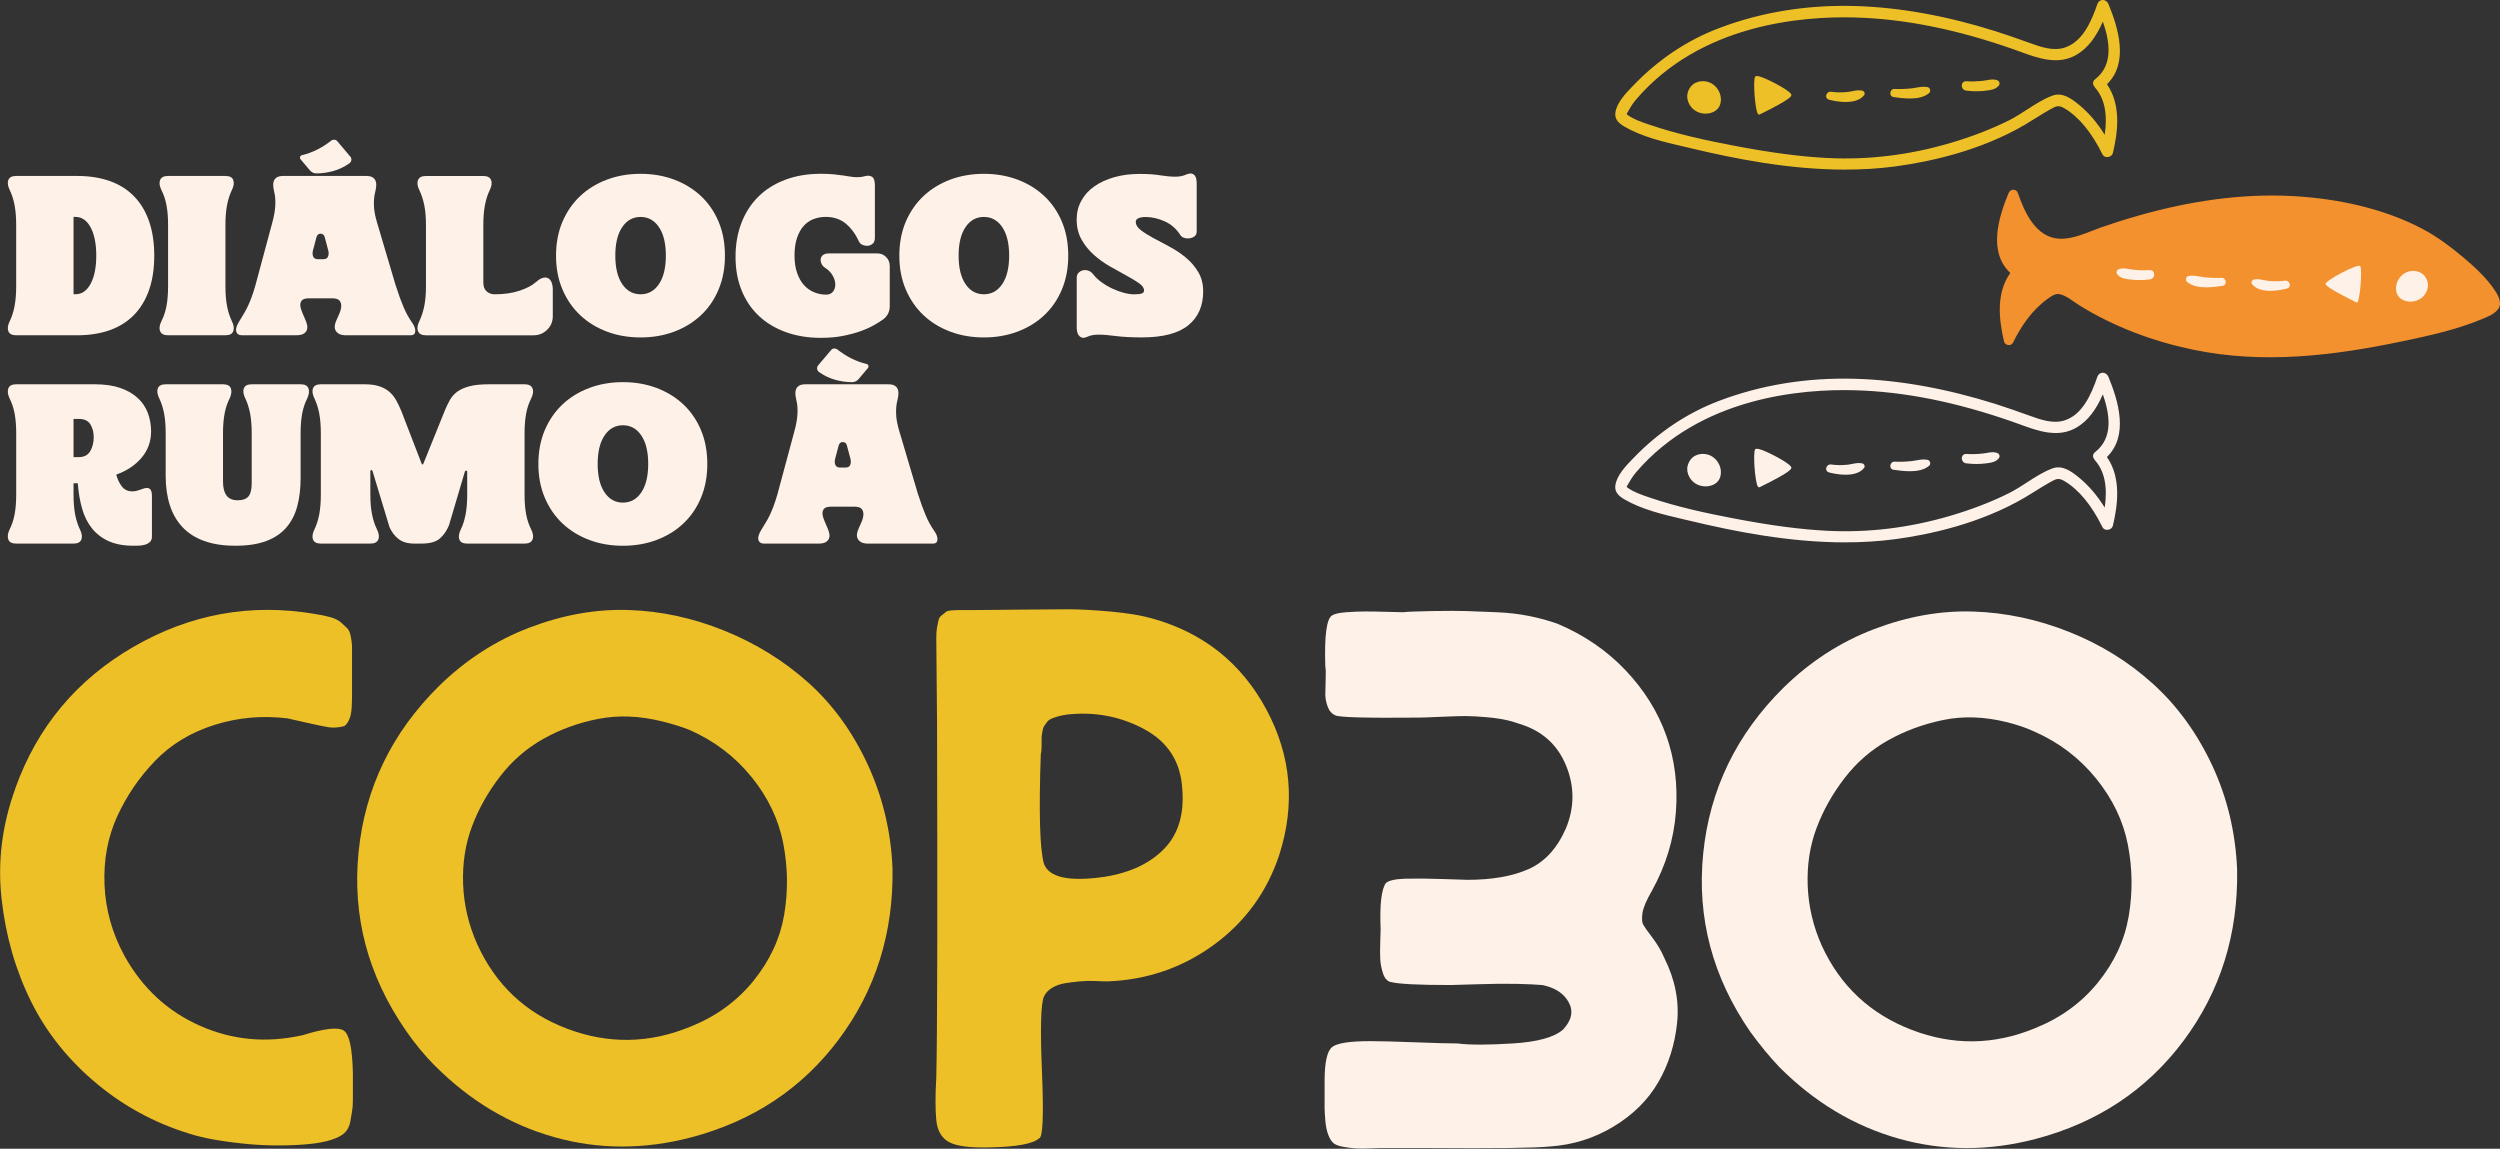
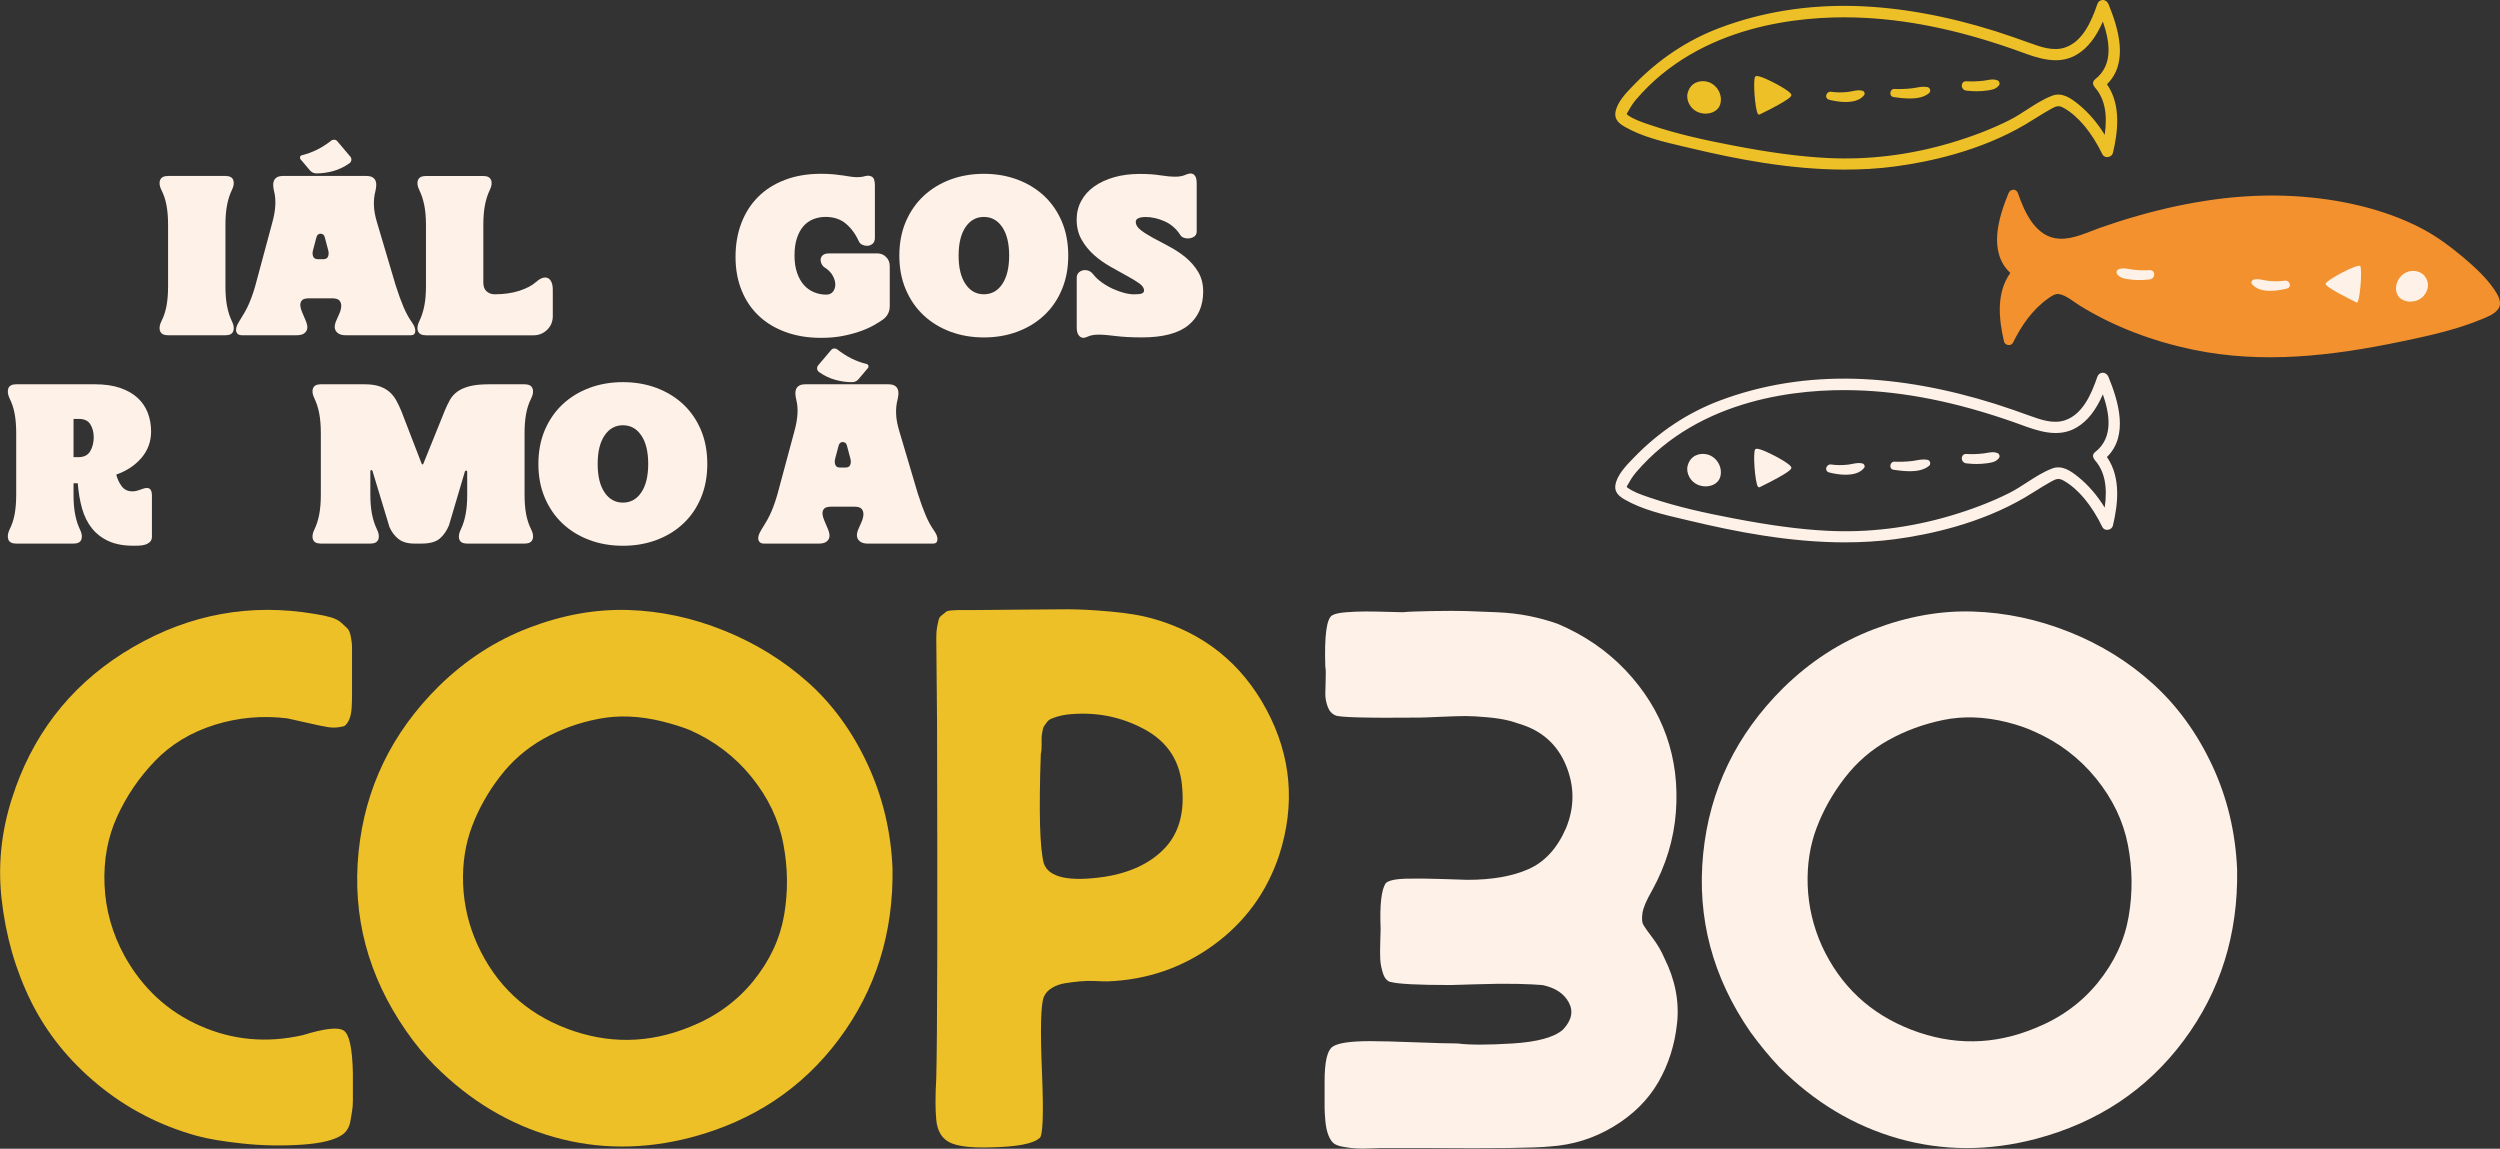
<svg xmlns="http://www.w3.org/2000/svg" id="Layer_2" data-name="Layer 2" viewBox="0 0 796.23 365.86">
  <rect x="0" y="0" width="796.23" height="365.86" fill="#333333" stroke="none" />
  <defs>
    <style>
      .cls-1 {
        fill: #fdf1e8;
      }

      .cls-2 {
        fill: #eec028;
      }

      .cls-3 {
        fill: #f2912d;
      }
    </style>
  </defs>
  <g id="Camada_1" data-name="Camada 1">
    <g id="_03" data-name="03">
      <g>
        <g>
          <g>
            <path class="cls-2" d="M671.24,1.38c-.57-1.4-2.47-1.54-3,0-1.83,5.34-4.64,12.04-10.47,14.01-3.85,1.3-7.86-.16-11.5-1.47-3.6-1.3-7.2-2.58-10.84-3.72-14.4-4.53-29.37-7.56-44.49-8-14.68-.43-29.41,1.75-43.17,6.95-10.33,3.9-19.44,10.07-27.13,18.01-2.21,2.29-5.46,5.46-5.89,8.82-.27,2.06,1.24,3.24,2.88,4.18,6.2,3.57,13.95,5.13,20.83,6.77,21.09,5.03,43.22,8.7,64.88,5.85,14.16-1.86,29.01-5.99,41.41-13.26,2.68-1.57,5.27-3.32,7.99-4.84,1.93-1.08,2.82-1.59,4.77-.47,5.55,3.2,9.59,9.2,12.32,14.81.59,1.2,2.55.88,2.85-.37,1.71-7.25,2.52-15.56-2-21.84,7.1-6.68,3.81-17.52.57-25.42ZM670.49,43.71c-2.3-3.84-5.16-7.39-8.62-10.21-2.34-1.91-5.11-3.93-8.21-2.75-4.84,1.85-8.98,5.46-13.6,7.78-6.07,3.05-12.54,5.44-19.06,7.35-12.63,3.7-25.94,5.39-39.09,4.71-10.04-.52-20.05-2.08-29.92-3.96-9.03-1.73-18.12-3.69-26.83-6.68-2.38-.81-4.94-1.65-6.99-3.14-.19-.14-.31-.26-.38-.35.02-.18.06-.38.13-.51.9-1.58,1.72-3.04,2.93-4.44,17.15-20.03,44.6-26.96,70.08-26.22,17.08.5,33.93,4.39,50.02,10,6.54,2.28,13.85,5.83,20.45,1.8,4.03-2.46,6.54-6.64,8.36-10.97,2.39,6.67,3.91,14.51-2.33,19.37-.7.54-.65,1.27-.25,1.82.06.13.14.26.25.39,3.87,4.38,3.97,10.42,3.06,16.02Z" />
            <path class="cls-2" d="M587.68,54.02c-17.87,0-35.26-3.49-49.28-6.84-.75-.18-1.5-.36-2.27-.53-6.43-1.5-13.07-3.06-18.64-6.26-1.65-.95-3.3-2.22-3.01-4.45.42-3.26,3.41-6.34,5.59-8.58l.38-.39c7.88-8.15,17.04-14.23,27.23-18.08,13.42-5.07,27.97-7.41,43.28-6.97,13.97.41,28.96,3.1,44.56,8.01,3.74,1.18,7.41,2.49,10.86,3.73l.06.02c3.52,1.27,7.52,2.71,11.26,1.45,5.53-1.87,8.31-8.04,10.3-13.84.27-.78.88-1.27,1.65-1.29.81-.03,1.54.48,1.87,1.27h0c3.17,7.72,6.54,18.74-.47,25.56,4.73,6.79,3.35,15.72,1.9,21.87-.17.7-.81,1.24-1.61,1.32-.77.09-1.44-.26-1.75-.9-3.4-6.97-7.62-12.05-12.21-14.7-1.8-1.04-2.57-.6-4.45.44l-.05.03c-1.55.86-3.08,1.82-4.57,2.75-1.11.69-2.26,1.41-3.41,2.09-14.24,8.35-30.43,11.84-41.51,13.3-5.22.69-10.48.98-15.7.98ZM587.3,2.41c-13.9,0-27.14,2.34-39.43,6.99-10.11,3.82-19.2,9.86-27.03,17.95l-.38.39c-2.13,2.19-5.04,5.19-5.44,8.27-.25,1.91,1.17,3,2.74,3.91,5.5,3.16,12.1,4.71,18.49,6.2.76.18,1.52.36,2.27.54,18.06,4.31,41.75,8.87,64.78,5.84,11.03-1.45,27.14-4.92,41.3-13.23,1.14-.67,2.29-1.39,3.4-2.08,1.49-.93,3.03-1.89,4.59-2.76l.05-.03c1.88-1.05,2.92-1.63,4.99-.44,4.75,2.74,8.94,7.76,12.43,14.93.25.51.78.64,1.2.59.47-.05,1-.35,1.13-.91,1.44-6.11,2.81-14.99-1.95-21.62l-.14-.19.17-.16c6.99-6.57,3.64-17.48.51-25.12h0c-.24-.58-.76-.94-1.35-.93-.53.02-.95.35-1.14.92-2.03,5.92-4.88,12.24-10.64,14.18-3.92,1.32-8.01-.15-11.62-1.45l-.06-.02c-3.44-1.24-7.11-2.55-10.83-3.72-15.55-4.89-30.49-7.58-44.41-7.99-1.22-.04-2.43-.05-3.64-.05ZM587.71,51.02c-1.94,0-3.88-.05-5.81-.15-8.73-.45-17.96-1.67-29.95-3.97-8.64-1.65-17.87-3.6-26.86-6.69l-.32-.11c-2.33-.8-4.75-1.62-6.74-3.07-.24-.17-.37-.31-.43-.4l-.07-.08v-.11c.02-.14.06-.42.18-.62.91-1.6,1.75-3.07,2.96-4.49,8.09-9.44,18.86-16.5,32.03-20.98,11.43-3.89,24.66-5.73,38.26-5.33,15.7.46,32.09,3.73,50.1,10.01.78.27,1.57.56,2.37.85,5.97,2.19,12.14,4.45,17.85.97,3.39-2.08,6.01-5.52,8.25-10.84l.27-.65.24.66c2.14,5.97,4.22,14.5-2.42,19.67-.74.58-.34,1.25-.2,1.44.09.17.16.28.24.37,3.27,3.7,4.29,9.02,3.12,16.24l-.12.74-.38-.64c-2.45-4.09-5.33-7.5-8.56-10.14-2.43-1.98-5.04-3.81-7.94-2.71-2.79,1.06-5.39,2.75-7.9,4.38-1.83,1.19-3.72,2.41-5.67,3.39-5.61,2.82-12.04,5.3-19.1,7.37-11.07,3.24-22.27,4.87-33.37,4.87ZM518.09,36.38c.05.05.13.13.25.21,1.93,1.4,4.3,2.21,6.6,2.99l.32.11c8.96,3.07,18.17,5.02,26.79,6.67,11.97,2.29,21.18,3.51,29.88,3.96,12.93.67,26.05-.91,39-4.7,7.03-2.06,13.42-4.52,19.01-7.33,1.93-.97,3.81-2.19,5.62-3.36,2.54-1.65,5.17-3.35,8.01-4.43,3.18-1.21,5.93.72,8.48,2.79,3.11,2.54,5.9,5.77,8.29,9.64.96-6.68-.06-11.61-3.11-15.06-.11-.13-.21-.27-.29-.45-.43-.57-.52-1.49.33-2.15,6.13-4.77,4.47-12.63,2.48-18.4-2.22,5.07-4.83,8.4-8.19,10.45-5.93,3.63-12.51,1.21-18.32-.92-.8-.29-1.58-.58-2.36-.85-17.96-6.26-34.29-9.53-49.94-9.98-17.3-.5-49.4,2.22-69.86,26.12-1.18,1.37-2,2.82-2.87,4.36-.05.1-.09.21-.11.33Z" />
          </g>
          <g>
            <path class="cls-2" d="M543.51,26.25c-2.04-.44-4.89.22-5.75,3.45-.59,2.21.93,5.25,3.94,6.03,2.63.68,5.13-.44,5.82-2.33,1.1-3.04-.98-6.49-4.01-7.14Z" />
            <path class="cls-2" d="M543.24,36.2c-.53,0-1.07-.07-1.61-.21-1.49-.38-2.74-1.33-3.52-2.66-.7-1.2-.92-2.54-.61-3.7.86-3.23,3.67-4.16,6.07-3.65h0c1.57.34,2.95,1.39,3.78,2.89.81,1.46.96,3.14.43,4.61-.61,1.67-2.45,2.71-4.54,2.71ZM542.37,26.41c-1.61,0-3.65.71-4.35,3.36-.27,1-.06,2.23.56,3.29.7,1.2,1.84,2.06,3.19,2.41,2.42.62,4.83-.33,5.5-2.16.48-1.32.34-2.84-.39-4.16-.75-1.36-2-2.32-3.42-2.62h0c-.32-.07-.68-.11-1.08-.11Z" />
          </g>
          <g>
            <path class="cls-2" d="M559.22,24.58c-.75.88.15,12.1,1.1,11.63.96-.47,9.94-4.83,9.94-5.95s-10.29-6.56-11.04-5.69Z" />
            <path class="cls-2" d="M560.26,36.5c-.11,0-.25-.04-.37-.21-.93-1.2-1.65-10.98-.87-11.89.19-.22.6-.36,2.24.24,2.54.94,9.28,4.43,9.28,5.62,0,.34,0,1.24-9.9,6.1l-.19.09s-.1.04-.18.04ZM559.42,24.77c-.59.83.16,10.2.87,11.15l.1-.05c9.16-4.5,9.58-5.51,9.6-5.62-.11-.49-3.28-2.54-6.81-4.2-2.54-1.2-3.56-1.37-3.76-1.29Z" />
          </g>
          <g>
            <path class="cls-2" d="M593.1,29.16c-1.45-.37-2.95.22-4.41.39-1.82.21-3.7.22-5.51-.04-1.28-.18-1.88,1.65-.55,1.99,3.09.8,8.63,1.56,10.87-1.36.27-.35-.02-.89-.4-.98Z" />
            <path class="cls-2" d="M587.86,32.49c-2.2,0-4.33-.47-5.3-.73-.79-.21-1.04-.86-.93-1.41.13-.63.73-1.24,1.58-1.12,1.72.25,3.55.26,5.44.04.43-.05.88-.14,1.31-.23,1.05-.21,2.13-.43,3.2-.15h0c.29.07.55.32.66.63.1.28.06.56-.11.78-1.3,1.7-3.62,2.18-5.86,2.18ZM583.01,29.76c-.45,0-.76.34-.83.69-.03.14-.07.62.53.77,1.88.49,8.2,1.84,10.59-1.26.07-.09.05-.21.02-.27-.05-.14-.16-.26-.27-.28-.95-.24-1.93-.05-2.96.16-.44.09-.9.18-1.35.23-1.93.23-3.81.21-5.58-.04-.05,0-.09,0-.13,0Z" />
          </g>
          <g>
            <path class="cls-2" d="M613.87,28.02c-1.66-.35-3.31.22-4.97.4-1.86.2-3.7.28-5.56.19-1.14-.05-1.44,1.86-.27,2.03,3.27.47,8.47,1.13,11.18-1.21.47-.4.23-1.28-.37-1.4Z" />
            <path class="cls-2" d="M608.21,31.37c-1.93,0-3.82-.27-5.18-.47-.64-.09-1.03-.64-.97-1.33.06-.63.52-1.27,1.29-1.24,1.74.08,3.54.02,5.52-.19.49-.05.99-.14,1.48-.23,1.16-.21,2.36-.42,3.58-.16h0c.38.08.69.39.79.81.1.41-.01.82-.3,1.07-1.57,1.36-3.92,1.75-6.21,1.75ZM603.29,28.87c-.41,0-.66.37-.69.75-.01.11-.04.66.5.74,2.89.42,8.26,1.19,10.96-1.15.16-.14.17-.36.13-.52-.04-.17-.17-.36-.38-.41-1.1-.24-2.2-.04-3.37.17-.5.09-1.01.18-1.52.23-2.01.21-3.84.27-5.6.19-.01,0-.02,0-.03,0Z" />
          </g>
          <g>
            <path class="cls-2" d="M636.18,25.91c-1.43-.67-2.92-.1-4.44.08-1.83.21-3.64.28-5.48.17-1.59-.09-1.52,2.26,0,2.43,2.06.24,4.11.3,6.17.03,1.53-.2,3.09-.33,4.04-1.64.23-.32.07-.9-.28-1.06Z" />
            <path class="cls-2" d="M629.62,29.07c-1.07,0-2.2-.07-3.4-.21-.96-.11-1.47-.98-1.4-1.75.06-.65.52-1.29,1.45-1.23,1.78.11,3.56.05,5.44-.17.37-.04.73-.11,1.1-.17,1.15-.21,2.33-.42,3.49.12.24.11.43.36.51.66.08.3.03.6-.12.81-.97,1.33-2.49,1.53-3.97,1.72l-.25.03c-.9.12-1.84.18-2.84.18ZM626.16,26.42c-.68,0-.78.55-.79.73-.04.51.26,1.08.92,1.16,2.27.26,4.27.27,6.1.03l.25-.03c1.42-.18,2.77-.36,3.6-1.5.06-.08.07-.22.04-.36-.04-.14-.12-.26-.21-.3h0c-1-.47-2.05-.28-3.16-.08-.37.07-.75.14-1.13.18-1.91.22-3.72.28-5.53.17-.03,0-.05,0-.08,0Z" />
          </g>
        </g>
        <g>
          <g>
            <path class="cls-1" d="M671.24,120.09c-.57-1.4-2.47-1.54-3,0-1.83,5.34-4.64,12.04-10.47,14.01-3.85,1.3-7.86-.16-11.5-1.47-3.6-1.3-7.2-2.58-10.84-3.72-14.4-4.53-29.37-7.56-44.49-8-14.68-.43-29.41,1.75-43.17,6.95-10.33,3.9-19.44,10.07-27.13,18.01-2.21,2.29-5.46,5.46-5.89,8.82-.27,2.06,1.24,3.24,2.88,4.18,6.2,3.57,13.95,5.13,20.83,6.77,21.09,5.03,43.22,8.7,64.88,5.85,14.16-1.86,29.01-5.99,41.41-13.26,2.68-1.57,5.27-3.32,7.99-4.84,1.93-1.08,2.82-1.59,4.77-.47,5.55,3.2,9.59,9.2,12.32,14.81.59,1.2,2.55.88,2.85-.37,1.71-7.25,2.52-15.56-2-21.84,7.1-6.68,3.81-17.52.57-25.42ZM670.49,162.43c-2.3-3.84-5.16-7.39-8.62-10.21-2.34-1.91-5.11-3.93-8.21-2.75-4.84,1.85-8.98,5.46-13.6,7.78-6.07,3.05-12.54,5.44-19.06,7.35-12.63,3.7-25.94,5.39-39.09,4.71-10.04-.52-20.05-2.08-29.92-3.96-9.03-1.73-18.12-3.69-26.83-6.68-2.38-.81-4.94-1.65-6.99-3.14-.19-.14-.31-.26-.38-.35.02-.18.06-.38.13-.51.9-1.58,1.72-3.04,2.93-4.44,17.15-20.03,44.6-26.96,70.08-26.22,17.08.5,33.93,4.39,50.02,10,6.54,2.28,13.85,5.83,20.45,1.8,4.03-2.46,6.54-6.64,8.36-10.97,2.39,6.67,3.91,14.51-2.33,19.37-.7.54-.65,1.27-.25,1.82.06.13.14.26.25.39,3.87,4.38,3.97,10.42,3.06,16.02Z" />
            <path class="cls-1" d="M587.67,172.74c-17.87,0-35.26-3.49-49.28-6.84-.75-.18-1.5-.36-2.27-.53-6.43-1.5-13.07-3.06-18.64-6.26-1.65-.95-3.3-2.22-3.01-4.45.42-3.26,3.41-6.34,5.59-8.58l.38-.39c7.88-8.15,17.04-14.23,27.23-18.08,13.42-5.07,27.98-7.41,43.28-6.97,13.97.41,28.96,3.1,44.56,8.01,3.73,1.18,7.41,2.49,10.86,3.73l.06.02c3.53,1.27,7.52,2.71,11.26,1.45,5.53-1.87,8.31-8.04,10.3-13.84.27-.78.88-1.27,1.65-1.29.81-.04,1.54.48,1.87,1.27h0c3.17,7.72,6.54,18.74-.47,25.56,4.73,6.79,3.35,15.72,1.9,21.87-.17.7-.81,1.24-1.61,1.32-.77.09-1.44-.26-1.75-.9-3.4-6.97-7.62-12.05-12.21-14.7-1.79-1.04-2.57-.6-4.44.44l-.05.03c-1.55.86-3.08,1.82-4.57,2.75-1.11.69-2.26,1.41-3.41,2.09-14.24,8.35-30.43,11.84-41.51,13.3-5.23.69-10.48.98-15.7.98ZM587.3,121.12c-13.9,0-27.14,2.34-39.43,6.98-10.11,3.82-19.2,9.86-27.03,17.95l-.38.39c-2.13,2.19-5.04,5.19-5.44,8.27-.25,1.91,1.17,3,2.74,3.91,5.5,3.16,12.1,4.71,18.49,6.2.76.18,1.52.36,2.27.53,18.06,4.31,41.75,8.87,64.78,5.84,11.03-1.45,27.14-4.92,41.3-13.23,1.14-.67,2.29-1.39,3.4-2.08,1.49-.93,3.03-1.89,4.59-2.76l.05-.03c1.88-1.05,2.92-1.63,4.98-.44,4.75,2.74,8.94,7.76,12.43,14.93.25.51.78.64,1.2.59.47-.05,1-.35,1.13-.91,1.44-6.11,2.81-14.99-1.95-21.62l-.14-.19.17-.16c6.99-6.57,3.64-17.48.51-25.12h0c-.24-.58-.76-.96-1.35-.93-.53.02-.95.35-1.14.92-2.03,5.92-4.88,12.24-10.64,14.18-3.92,1.32-8.01-.15-11.62-1.45l-.06-.02c-3.44-1.24-7.11-2.55-10.83-3.72-15.55-4.89-30.49-7.58-44.41-7.99-1.22-.04-2.43-.05-3.64-.05ZM587.71,169.73c-1.94,0-3.88-.05-5.81-.15-8.72-.45-17.96-1.67-29.95-3.97-8.64-1.65-17.87-3.6-26.86-6.69l-.32-.11c-2.33-.8-4.75-1.62-6.74-3.07-.24-.17-.37-.31-.43-.4l-.07-.08v-.11c.02-.14.06-.42.18-.62l.03-.05c.89-1.56,1.72-3.03,2.93-4.44,8.09-9.44,18.86-16.5,32.03-20.98,11.43-3.89,24.66-5.73,38.26-5.33,15.7.46,32.09,3.73,50.1,10.01.78.27,1.57.56,2.37.85,5.97,2.19,12.14,4.45,17.85.97,3.39-2.08,6.01-5.52,8.25-10.84l.27-.65.24.66c2.14,5.97,4.22,14.5-2.42,19.67-.74.58-.34,1.25-.2,1.44.09.17.16.28.24.37,3.27,3.7,4.29,9.02,3.13,16.25l-.12.74-.38-.64c-2.45-4.09-5.33-7.5-8.56-10.14-2.43-1.98-5.03-3.81-7.94-2.71-2.79,1.06-5.39,2.75-7.9,4.38-1.83,1.19-3.72,2.41-5.67,3.39-5.61,2.82-12.04,5.3-19.1,7.37-11.07,3.24-22.27,4.87-33.37,4.87ZM518.09,155.1c.05.05.13.13.25.21,1.93,1.4,4.3,2.21,6.6,3l.32.11c8.96,3.07,18.17,5.02,26.79,6.67,11.97,2.29,21.18,3.51,29.88,3.96,12.93.67,26.05-.91,39-4.7,7.03-2.06,13.42-4.52,19.01-7.33,1.93-.97,3.81-2.19,5.62-3.36,2.54-1.65,5.17-3.35,8.01-4.43,3.18-1.21,5.93.72,8.48,2.79,3.11,2.54,5.9,5.78,8.29,9.64.96-6.68-.06-11.61-3.11-15.06-.11-.13-.21-.27-.29-.45-.43-.58-.52-1.49.33-2.15,6.13-4.77,4.47-12.63,2.48-18.4-2.22,5.07-4.83,8.4-8.19,10.45-5.93,3.63-12.51,1.21-18.32-.92-.8-.29-1.58-.58-2.36-.85-17.96-6.26-34.29-9.53-49.94-9.98-17.31-.51-49.4,2.22-69.86,26.12-1.18,1.37-2,2.82-2.87,4.35-.06.1-.09.21-.11.33Z" />
          </g>
          <g>
            <path class="cls-1" d="M543.51,144.96c-2.04-.44-4.89.22-5.75,3.45-.59,2.21.93,5.25,3.94,6.03,2.63.68,5.13-.44,5.82-2.33,1.1-3.04-.98-6.49-4.01-7.14Z" />
            <path class="cls-1" d="M543.24,154.91c-.53,0-1.07-.07-1.61-.21-1.49-.38-2.74-1.33-3.52-2.66-.7-1.19-.92-2.54-.61-3.7.86-3.23,3.67-4.16,6.07-3.65h0c1.57.34,2.95,1.39,3.78,2.89.81,1.46.96,3.14.43,4.61-.61,1.67-2.45,2.71-4.54,2.71ZM542.37,145.12c-1.61,0-3.65.71-4.35,3.36-.27,1-.06,2.23.56,3.29.7,1.2,1.84,2.06,3.19,2.41,2.42.62,4.83-.33,5.5-2.16.48-1.32.34-2.84-.39-4.16-.75-1.36-2-2.32-3.42-2.62-.32-.07-.68-.11-1.08-.11Z" />
          </g>
          <g>
            <path class="cls-1" d="M559.22,143.29c-.75.88.15,12.1,1.1,11.63.96-.47,9.94-4.83,9.94-5.95s-10.29-6.56-11.04-5.69Z" />
            <path class="cls-1" d="M560.26,155.21c-.11,0-.24-.04-.37-.21-.93-1.2-1.65-10.98-.87-11.89.19-.22.6-.36,2.24.24,2.54.94,9.28,4.43,9.28,5.62,0,.34,0,1.24-9.9,6.1l-.19.09s-.1.04-.18.04ZM559.42,143.48c-.59.83.16,10.2.87,11.15l.11-.05c9.15-4.49,9.57-5.51,9.59-5.61-.11-.49-3.28-2.54-6.81-4.2-2.54-1.2-3.55-1.37-3.75-1.29Z" />
          </g>
          <g>
            <path class="cls-1" d="M593.1,147.87c-1.45-.37-2.95.22-4.41.39-1.82.21-3.7.22-5.51-.04-1.28-.18-1.88,1.65-.55,1.99,3.09.8,8.63,1.56,10.87-1.36.27-.35-.02-.89-.4-.98Z" />
            <path class="cls-1" d="M587.86,151.2c-2.2,0-4.33-.47-5.3-.73-.79-.21-1.04-.86-.93-1.41.13-.63.73-1.24,1.58-1.12,1.72.25,3.55.26,5.44.04.43-.05.88-.14,1.31-.23,1.05-.21,2.13-.43,3.2-.15h0c.29.07.55.32.66.63.1.28.06.56-.11.78-1.3,1.7-3.62,2.18-5.86,2.18ZM583.01,148.47c-.45,0-.76.34-.83.69-.03.14-.07.62.53.77,1.88.49,8.2,1.84,10.59-1.26.07-.09.05-.21.02-.27-.05-.14-.16-.26-.27-.28h0c-.95-.24-1.93-.05-2.96.16-.44.09-.9.18-1.35.23-1.93.22-3.81.21-5.58-.04-.05,0-.09,0-.13,0Z" />
          </g>
          <g>
            <path class="cls-1" d="M613.87,146.73c-1.66-.35-3.31.22-4.97.4-1.86.2-3.7.28-5.56.19-1.14-.05-1.44,1.86-.27,2.03,3.27.47,8.47,1.13,11.18-1.21.47-.4.23-1.28-.37-1.4Z" />
            <path class="cls-1" d="M608.21,150.08c-1.93,0-3.82-.27-5.18-.47-.64-.09-1.03-.64-.97-1.33.06-.63.56-1.27,1.29-1.24,1.74.08,3.54.02,5.52-.19.49-.05.99-.14,1.48-.23,1.16-.21,2.37-.42,3.58-.16h0c.38.08.69.39.79.81.11.41-.01.82-.3,1.07-1.57,1.36-3.92,1.75-6.21,1.75ZM603.29,147.59c-.41,0-.66.37-.69.75-.01.11-.04.66.5.74,2.89.42,8.26,1.19,10.96-1.15.16-.14.17-.36.13-.52-.04-.17-.17-.36-.38-.41h0c-1.1-.24-2.2-.04-3.37.17-.5.09-1.01.18-1.52.23-2.01.21-3.84.27-5.6.19-.01,0-.02,0-.03,0Z" />
          </g>
          <g>
            <path class="cls-1" d="M636.18,144.62c-1.43-.67-2.92-.1-4.44.08-1.83.21-3.64.28-5.48.17-1.59-.09-1.52,2.26,0,2.43,2.06.24,4.11.3,6.17.03,1.53-.2,3.09-.33,4.04-1.64.23-.32.07-.9-.28-1.06Z" />
            <path class="cls-1" d="M629.62,147.78c-1.07,0-2.2-.07-3.4-.21-.96-.11-1.47-.98-1.4-1.75.06-.65.52-1.29,1.45-1.23,1.78.1,3.56.05,5.44-.17.37-.04.73-.11,1.1-.17,1.15-.21,2.33-.42,3.49.12h0c.24.11.43.36.51.66.08.3.03.6-.12.81-.97,1.33-2.49,1.53-3.97,1.72l-.25.03c-.9.12-1.84.18-2.84.18ZM626.16,145.14c-.68,0-.78.55-.79.73-.04.51.26,1.08.92,1.16,2.27.26,4.27.27,6.1.03l.25-.03c1.42-.18,2.77-.36,3.6-1.5.06-.08.07-.22.04-.36-.04-.14-.12-.26-.21-.3-1-.47-2.05-.28-3.16-.08-.37.07-.75.14-1.13.18-1.91.22-3.72.28-5.53.17-.03,0-.05,0-.08,0Z" />
          </g>
        </g>
        <g>
          <path class="cls-3" d="M794.39,92.19c-2.68-3.93-6.33-7.25-9.95-10.3-3.98-3.34-8.23-6.52-12.84-8.96-12.45-6.59-27.2-9.69-41.17-10.47-16.66-.93-33.41,1.67-49.41,6.22-3.99,1.13-7.95,2.39-11.87,3.76-4.18,1.46-8.68,3.78-13.2,3.59-7.52-.32-11.15-8.38-13.25-14.51-.53-1.54-2.43-1.4-3,0-3.24,7.9-6.53,18.74.57,25.42-4.51,6.29-3.71,14.59-2,21.84.3,1.25,2.26,1.58,2.85.37,2.59-5.32,6.22-10.59,11.13-14.04,1.08-.76,2.29-1.67,3.62-1.44,2.17.38,4.65,2.5,6.46,3.62,11.04,6.83,23.36,11.41,36.05,14.06,22.29,4.66,44.56,1.99,66.6-2.62,8.43-1.76,17.07-3.64,25.07-6.92,1.9-.78,4.43-1.68,5.65-3.46,1.35-1.97-.15-4.48-1.31-6.17Z" />
          <g>
            <path class="cls-1" d="M773.17,89.85c-.86-3.23-3.71-3.89-5.75-3.45-3.03.65-5.11,4.1-4.01,7.14.69,1.89,3.19,3.01,5.82,2.33,3.01-.77,4.53-3.82,3.94-6.03Z" />
            <path class="cls-1" d="M740.67,90.42c0,1.12,8.98,5.47,9.94,5.95.96.47,1.85-10.75,1.1-11.63-.75-.88-11.04,4.56-11.04,5.69Z" />
            <path class="cls-1" d="M727.72,89.39c-1.72.25-3.56.26-5.44.04-.43-.05-.88-.14-1.31-.23-1.05-.21-2.13-.43-3.2-.15-.29.07-.54.32-.65.63-.1.28-.06.55.11.77,1.3,1.69,3.61,2.18,5.84,2.18,2.2,0,4.32-.47,5.3-.73.78-.2,1.03-.85.92-1.39-.13-.63-.72-1.23-1.57-1.11Z" />
-             <path class="cls-1" d="M707.58,88.49c-1.74.08-3.55.02-5.52-.19-.49-.05-.99-.14-1.48-.23-1.16-.21-2.36-.42-3.57-.16-.38.08-.68.39-.78.8-.1.4.01.81.3,1.06,1.57,1.36,3.91,1.74,6.2,1.74,1.93,0,3.82-.27,5.18-.47.63-.09,1.02-.63.96-1.32-.06-.64-.53-1.27-1.28-1.23Z" />
            <path class="cls-1" d="M684.66,86.04c-1.78.11-3.56.05-5.44-.17-.36-.04-.74-.11-1.1-.17-1.15-.21-2.33-.42-3.48.12h0c-.24.11-.43.35-.5.65-.08.3-.03.59.12.8.96,1.33,2.49,1.52,3.96,1.72l.25.03c.9.12,1.84.18,2.83.18,1.07,0,2.19-.07,3.4-.21.96-.11,1.46-.97,1.39-1.74-.06-.64-.53-1.27-1.43-1.21Z" />
          </g>
        </g>
      </g>
      <g>
        <g>
-           <path class="cls-1" d="M24.64,56.04c3.83,0,7.27.54,10.32,1.62s5.62,2.7,7.71,4.84c2.1,2.14,3.7,4.79,4.8,7.95,1.1,3.16,1.66,6.81,1.66,10.96s-.55,7.8-1.66,10.96c-1.11,3.16-2.71,5.81-4.8,7.95-2.1,2.14-4.67,3.76-7.71,4.84s-6.49,1.62-10.32,1.62H5.15c-1.35,0-2.19-.44-2.5-1.32-.32-.88-.16-1.95.47-3.21.68-1.4,1.18-2.99,1.52-4.77.34-1.78.51-3.87.51-6.26v-19.62c0-2.39-.17-4.48-.51-6.26-.34-1.78-.85-3.37-1.52-4.77-.63-1.26-.79-2.33-.47-3.21.32-.88,1.15-1.32,2.5-1.32h19.49ZM24.03,93.72c2.03,0,3.64-1.12,4.84-3.35,1.19-2.23,1.79-5.22,1.79-8.97s-.6-6.73-1.79-8.97c-1.2-2.23-2.81-3.35-4.84-3.35h-.61v24.63h.61Z" />
          <path class="cls-1" d="M71.8,91.22c0,2.39.17,4.48.51,6.26.34,1.78.85,3.37,1.52,4.77.63,1.26.79,2.33.47,3.21-.32.88-1.15,1.32-2.5,1.32h-18.27c-1.35,0-2.2-.44-2.54-1.32-.34-.88-.19-1.95.44-3.21.72-1.4,1.25-2.99,1.59-4.77.34-1.78.51-3.87.51-6.26v-19.62c0-2.39-.17-4.48-.51-6.26-.34-1.78-.87-3.37-1.59-4.77-.63-1.26-.78-2.33-.44-3.21.34-.88,1.18-1.32,2.54-1.32h18.27c1.35,0,2.19.44,2.5,1.32.31.88.16,1.95-.47,3.21-.68,1.4-1.18,2.99-1.52,4.77-.34,1.78-.51,3.87-.51,6.26v19.62Z" />
          <path class="cls-1" d="M126.14,91.22c.77,2.44,1.56,4.61,2.37,6.53.81,1.92,1.74,3.6,2.77,5.04.72,1.04,1.05,1.96.98,2.77-.07.81-.55,1.22-1.45,1.22h-20.57c-.99,0-1.76-.16-2.3-.47-.54-.32-.91-.71-1.12-1.18-.2-.47-.26-.99-.17-1.56.09-.56.27-1.12.54-1.66.27-.59.58-1.27.91-2.06.34-.79.53-1.54.58-2.27.04-.72-.14-1.33-.54-1.83-.41-.5-1.2-.74-2.37-.74h-7.31c-1.17,0-1.95.23-2.33.68-.38.45-.54,1.02-.47,1.69.07.68.28,1.42.64,2.23.36.81.7,1.6,1.01,2.37.23.5.39,1.03.51,1.59.11.56.08,1.08-.1,1.56-.18.47-.53.87-1.05,1.18-.52.32-1.32.47-2.4.47h-17.19c-.99,0-1.6-.39-1.83-1.18-.23-.79.07-1.84.88-3.15.45-.77.9-1.51,1.35-2.23.45-.72.89-1.52,1.32-2.4.43-.88.85-1.86,1.25-2.94.41-1.08.81-2.32,1.22-3.72l5.41-20.1c1.13-4.01,1.33-7.4.61-10.15-.14-.59-.23-1.16-.27-1.73-.05-.56.02-1.08.2-1.56.18-.47.51-.86.98-1.15.47-.29,1.18-.44,2.13-.44h26.19c.95,0,1.66.15,2.13.44.47.29.8.68.98,1.15.18.47.25.99.2,1.56-.05.56-.14,1.14-.27,1.73-.36,1.31-.52,2.79-.47,4.43.04,1.65.38,3.51,1.01,5.58l6.02,20.3ZM103.4,75.45c-.09-.36-.26-.62-.51-.78-.25-.16-.51-.24-.78-.24-.63,0-1.06.34-1.29,1.01l-1.15,4.33c-.18.72-.16,1.36.07,1.93.23.56.72.85,1.49.85h1.76c.77,0,1.26-.28,1.49-.85.22-.56.25-1.21.07-1.93l-1.15-4.33Z" />
          <path class="cls-1" d="M170.66,89.87c.59-.54,1.13-.92,1.62-1.15.5-.23.95-.34,1.35-.34.77,0,1.36.35,1.79,1.05.43.7.64,1.64.64,2.81v8.46c0,1.71-.6,3.16-1.79,4.33-1.2,1.17-2.65,1.76-4.36,1.76h-34.24c-1.35,0-2.2-.44-2.54-1.32-.34-.88-.19-1.95.44-3.21.68-1.4,1.19-2.99,1.56-4.77.36-1.78.54-3.87.54-6.26v-19.62c0-2.39-.18-4.48-.54-6.26-.36-1.78-.88-3.37-1.56-4.77-.63-1.26-.78-2.33-.44-3.21.34-.88,1.18-1.32,2.54-1.32h18.27c1.31,0,2.13.44,2.47,1.32.34.88.19,1.95-.44,3.21-.68,1.4-1.18,2.99-1.52,4.77-.34,1.78-.51,3.87-.51,6.26v18.4c0,1.26.36,2.2,1.08,2.81.72.61,1.56.91,2.5.91,3.02,0,5.68-.38,7.98-1.15,2.3-.77,4.01-1.67,5.14-2.71Z" />
-           <path class="cls-1" d="M204.02,55.36c3.83,0,7.39.61,10.66,1.83,3.27,1.22,6.11,2.96,8.53,5.21,2.41,2.26,4.3,4.99,5.65,8.19,1.35,3.2,2.03,6.81,2.03,10.83s-.68,7.57-2.03,10.79c-1.35,3.23-3.24,5.97-5.65,8.22-2.41,2.26-5.26,3.99-8.53,5.21-3.27,1.22-6.82,1.83-10.66,1.83s-7.39-.61-10.66-1.83c-3.27-1.22-6.11-2.95-8.53-5.21-2.41-2.26-4.31-5-5.68-8.22-1.38-3.22-2.06-6.82-2.06-10.79s.69-7.62,2.06-10.83c1.38-3.2,3.27-5.93,5.68-8.19,2.41-2.25,5.25-3.99,8.53-5.21,3.27-1.22,6.82-1.83,10.66-1.83ZM212.07,81.41c0-3.88-.73-6.9-2.2-9.07-1.47-2.17-3.42-3.25-5.85-3.25s-4.39,1.08-5.85,3.25c-1.47,2.17-2.2,5.19-2.2,9.07s.73,6.9,2.2,9.07c1.47,2.17,3.42,3.25,5.85,3.25s4.39-1.08,5.85-3.25c1.46-2.17,2.2-5.19,2.2-9.07Z" />
          <path class="cls-1" d="M283.38,84.66v12.86c0,1.76-.72,3.18-2.17,4.26-.77.54-1.75,1.15-2.94,1.83-1.2.68-2.62,1.31-4.26,1.89-1.65.59-3.51,1.08-5.58,1.49-2.08.41-4.4.61-6.97.61-4.11,0-7.84-.61-11.2-1.83-3.36-1.22-6.23-2.94-8.59-5.18-2.37-2.23-4.2-4.94-5.48-8.12-1.29-3.18-1.93-6.73-1.93-10.66s.62-7.51,1.86-10.76c1.24-3.25,3.02-6.03,5.35-8.36,2.32-2.32,5.18-4.13,8.56-5.41,3.38-1.29,7.19-1.93,11.44-1.93,1.58,0,2.93.06,4.06.17,1.13.11,2.13.24,3.01.37.88.14,1.67.26,2.37.37.7.11,1.39.17,2.06.17.41,0,.81-.02,1.22-.07.41-.04.86-.14,1.35-.27.9-.23,1.65-.15,2.23.24.59.38.88,1.32.88,2.81v16.58c0,.9-.26,1.56-.78,1.96-.52.41-1.09.61-1.73.61-.54,0-1.05-.11-1.52-.34-.47-.23-.82-.56-1.05-1.02-1.08-2.39-2.48-4.3-4.2-5.72-1.71-1.42-3.86-2.13-6.43-2.13-1.35,0-2.64.24-3.86.71-1.22.47-2.27,1.21-3.15,2.2-.88.99-1.58,2.27-2.1,3.82-.52,1.56-.78,3.42-.78,5.58s.27,3.9.81,5.48c.54,1.58,1.26,2.88,2.17,3.89.9,1.02,1.97,1.78,3.21,2.3,1.24.52,2.54.78,3.89.78.95,0,1.67-.32,2.17-.95.5-.63.74-1.39.74-2.27s-.27-1.82-.81-2.81c-.54-.99-1.38-1.85-2.5-2.57-.45-.27-.8-.67-1.05-1.18-.25-.52-.35-1.03-.3-1.52.04-.5.28-.92.71-1.29.43-.36,1.09-.54,2-.54h15.36c1.08,0,2.01.38,2.77,1.15.77.77,1.15,1.69,1.15,2.77Z" />
          <path class="cls-1" d="M313.36,55.36c3.83,0,7.39.61,10.66,1.83,3.27,1.22,6.11,2.96,8.53,5.21,2.41,2.26,4.3,4.99,5.65,8.19,1.35,3.2,2.03,6.81,2.03,10.83s-.68,7.57-2.03,10.79c-1.35,3.23-3.24,5.97-5.65,8.22-2.41,2.26-5.26,3.99-8.53,5.21-3.27,1.22-6.82,1.83-10.66,1.83s-7.39-.61-10.66-1.83c-3.27-1.22-6.11-2.95-8.53-5.21-2.41-2.26-4.31-5-5.68-8.22-1.38-3.22-2.06-6.82-2.06-10.79s.69-7.62,2.06-10.83c1.38-3.2,3.27-5.93,5.68-8.19,2.41-2.25,5.25-3.99,8.53-5.21,3.27-1.22,6.82-1.83,10.66-1.83ZM321.41,81.41c0-3.88-.73-6.9-2.2-9.07-1.47-2.17-3.42-3.25-5.85-3.25s-4.39,1.08-5.85,3.25c-1.47,2.17-2.2,5.19-2.2,9.07s.73,6.9,2.2,9.07c1.47,2.17,3.42,3.25,5.85,3.25s4.39-1.08,5.85-3.25c1.46-2.17,2.2-5.19,2.2-9.07Z" />
          <path class="cls-1" d="M361.74,70.65c0,.95.53,1.83,1.59,2.64,1.06.81,2.38,1.65,3.96,2.5,1.58.86,3.3,1.78,5.18,2.77,1.87.99,3.6,2.14,5.18,3.45,1.58,1.31,2.9,2.84,3.96,4.6,1.06,1.76,1.59,3.83,1.59,6.23,0,4.6-1.58,8.19-4.74,10.76-3.16,2.57-8.08,3.86-14.75,3.86-3.38,0-6.17-.15-8.36-.44-2.19-.29-4.03-.44-5.51-.44-1.4,0-2.57.22-3.52.68-.54.23-.95.34-1.22.34-.63,0-1.15-.28-1.56-.85-.41-.56-.61-1.36-.61-2.4v-15.9c0-.77.27-1.36.81-1.79.54-.43,1.15-.64,1.83-.64,1.04,0,1.89.43,2.57,1.29.72.95,1.63,1.82,2.74,2.61,1.1.79,2.27,1.47,3.48,2.03,1.22.56,2.42,1,3.62,1.32,1.19.32,2.27.47,3.21.47,1.26,0,2.11-.1,2.54-.3.43-.2.64-.51.64-.91,0-.81-.53-1.59-1.59-2.33-1.06-.74-2.38-1.54-3.96-2.4-1.58-.86-3.31-1.82-5.18-2.88-1.87-1.06-3.6-2.29-5.18-3.69-1.58-1.4-2.9-3.02-3.96-4.87-1.06-1.85-1.59-3.99-1.59-6.43,0-2.17.48-4.15,1.46-5.95.97-1.8,2.34-3.34,4.13-4.6,1.78-1.26,3.9-2.24,6.36-2.94,2.46-.7,5.18-1.05,8.15-1.05,2.53,0,4.69.15,6.5.44,1.8.29,3.43.44,4.87.44,1.31,0,2.44-.23,3.38-.68.54-.23,1.01-.34,1.42-.34.59,0,1.06.25,1.42.74.36.5.54,1.33.54,2.5v15.22c0,.77-.29,1.33-.88,1.69-.59.36-1.24.54-1.96.54-.5,0-.96-.09-1.39-.27-.43-.18-.76-.45-.98-.81-1.26-1.98-2.92-3.44-4.97-4.36-2.05-.92-4.09-1.39-6.12-1.39-.9,0-1.65.12-2.23.37-.59.25-.88.64-.88,1.18Z" />
          <path class="cls-1" d="M43.86,156.22c.5-.14,1-.3,1.52-.51.52-.2,1-.3,1.45-.3s.82.18,1.12.54c.29.36.44,1.06.44,2.1v12.86c0,.72-.21,1.29-.64,1.69-.43.41-.95.7-1.56.88-.61.18-1.26.28-1.96.3-.7.02-1.3.03-1.79.03-3.07,0-5.67-.49-7.82-1.45-2.14-.97-3.91-2.32-5.31-4.06-1.4-1.74-2.45-3.82-3.15-6.26-.7-2.44-1.16-5.14-1.39-8.12h-1.35v3.65c0,2.39.17,4.48.51,6.26.34,1.78.85,3.37,1.52,4.77.63,1.26.79,2.33.47,3.21-.32.88-1.15,1.32-2.5,1.32H5.15c-1.35,0-2.19-.44-2.5-1.32-.32-.88-.18-1.95.41-3.21.72-1.4,1.25-2.99,1.59-4.77.34-1.78.51-3.87.51-6.26v-19.62c0-2.39-.17-4.48-.51-6.26-.34-1.78-.87-3.37-1.59-4.77-.59-1.26-.72-2.33-.41-3.21.32-.88,1.15-1.32,2.5-1.32h25.04c3.11,0,5.8.38,8.05,1.15,2.25.77,4.12,1.83,5.58,3.18,1.47,1.35,2.55,2.94,3.25,4.77.7,1.83,1.05,3.8,1.05,5.92,0,3.2-1.01,6-3.04,8.39-2.03,2.39-4.71,4.17-8.05,5.35.36,1.44.95,2.7,1.76,3.76.81,1.06,1.94,1.59,3.38,1.59.59,0,1.15-.09,1.69-.27ZM23.42,133.42v12.18h1.56c1.76,0,3.01-.63,3.75-1.89.74-1.26,1.12-2.75,1.12-4.47,0-1.53-.35-2.89-1.05-4.06-.7-1.17-1.93-1.76-3.69-1.76h-1.69Z" />
-           <path class="cls-1" d="M95.75,122.39c1.35,0,2.19.44,2.5,1.32.31.88.18,1.95-.41,3.21-.72,1.4-1.25,2.99-1.59,4.77-.34,1.78-.51,3.87-.51,6.26v14.41c0,3.25-.35,6.19-1.05,8.83-.7,2.64-1.85,4.89-3.45,6.77-1.6,1.87-3.73,3.32-6.39,4.33-2.66,1.02-5.95,1.52-9.88,1.52s-7.15-.51-9.95-1.52c-2.8-1.01-5.1-2.48-6.9-4.4-1.8-1.92-3.15-4.25-4.03-7-.88-2.75-1.32-5.84-1.32-9.27v-13.67c0-2.39-.17-4.48-.51-6.26-.34-1.78-.85-3.37-1.52-4.77-.63-1.26-.79-2.33-.47-3.21.32-.88,1.15-1.32,2.5-1.32h18.27c1.35,0,2.19.44,2.5,1.32.31.88.18,1.95-.41,3.21-.72,1.4-1.25,2.99-1.59,4.77-.34,1.78-.51,3.87-.51,6.26v15.43c0,1.94.37,3.42,1.12,4.43.74,1.01,1.93,1.52,3.55,1.52s2.77-.42,3.45-1.25c.68-.83,1.02-2.24,1.02-4.23v-15.9c0-2.39-.17-4.48-.51-6.26-.34-1.78-.85-3.37-1.52-4.77-.63-1.26-.79-2.33-.47-3.21.32-.88,1.15-1.32,2.5-1.32h15.56Z" />
          <path class="cls-1" d="M169.17,126.92c-.72,1.4-1.25,2.99-1.59,4.77-.34,1.78-.51,3.87-.51,6.26v19.62c0,2.39.17,4.48.51,6.26.34,1.78.87,3.37,1.59,4.77.63,1.26.78,2.33.44,3.21-.34.88-1.18,1.32-2.54,1.32h-18.27c-1.35,0-2.19-.44-2.5-1.32-.32-.88-.16-1.95.47-3.21.68-1.4,1.18-2.99,1.52-4.77.34-1.78.51-3.87.51-6.26v-7.31c0-.22-.1-.35-.3-.37-.2-.02-.35.08-.44.3l-5.07,17.12c-.72,1.76-1.7,3.17-2.94,4.23-1.24,1.06-3.19,1.59-5.85,1.59h-2.17c-2.17,0-3.87-.48-5.11-1.46-1.24-.97-2.2-2.24-2.88-3.82l-5.41-17.86c-.09-.23-.23-.32-.41-.27-.18.05-.27.16-.27.34v7.51c0,2.39.18,4.48.54,6.26.36,1.78.88,3.37,1.56,4.77.63,1.26.78,2.33.44,3.21-.34.88-1.18,1.32-2.54,1.32h-15.77c-1.35,0-2.19-.44-2.5-1.32-.32-.88-.16-1.95.47-3.21.68-1.4,1.18-2.99,1.52-4.77.34-1.78.51-3.87.51-6.26v-19.62c0-2.39-.17-4.48-.51-6.26-.34-1.78-.85-3.37-1.52-4.77-.63-1.26-.79-2.33-.47-3.21.32-.88,1.15-1.32,2.5-1.32h13.87c1.85,0,3.41.2,4.67.61,1.26.41,2.33.98,3.21,1.73.88.74,1.61,1.64,2.2,2.67.59,1.04,1.15,2.21,1.69,3.52l6.5,16.85c.04.09.12.14.24.14s.19-.04.24-.14l6.83-16.92c.54-1.31,1.1-2.48,1.69-3.52.59-1.04,1.39-1.92,2.4-2.64,1.01-.72,2.31-1.29,3.89-1.69,1.58-.41,3.65-.61,6.22-.61h11.23c1.35,0,2.2.44,2.54,1.32.34.88.19,1.95-.44,3.21Z" />
          <path class="cls-1" d="M198.4,121.71c3.83,0,7.39.61,10.66,1.83,3.27,1.22,6.11,2.96,8.53,5.21,2.41,2.26,4.3,4.99,5.65,8.19,1.35,3.2,2.03,6.81,2.03,10.83s-.68,7.57-2.03,10.79c-1.35,3.23-3.24,5.97-5.65,8.22-2.41,2.26-5.26,3.99-8.53,5.21-3.27,1.22-6.82,1.83-10.66,1.83s-7.39-.61-10.66-1.83c-3.27-1.22-6.11-2.95-8.53-5.21-2.41-2.26-4.31-5-5.68-8.22-1.38-3.22-2.06-6.82-2.06-10.79s.69-7.62,2.06-10.83c1.38-3.2,3.27-5.93,5.68-8.19,2.41-2.25,5.25-3.99,8.53-5.21,3.27-1.22,6.82-1.83,10.66-1.83ZM206.45,147.76c0-3.88-.73-6.9-2.2-9.07-1.47-2.17-3.42-3.25-5.85-3.25s-4.39,1.08-5.85,3.25c-1.47,2.17-2.2,5.19-2.2,9.07s.73,6.9,2.2,9.07c1.47,2.17,3.42,3.25,5.85,3.25s4.39-1.08,5.85-3.25c1.46-2.17,2.2-5.19,2.2-9.07Z" />
          <path class="cls-1" d="M292.45,157.58c.77,2.44,1.56,4.61,2.37,6.53.81,1.92,1.74,3.6,2.77,5.04.72,1.04,1.05,1.96.98,2.77-.07.81-.55,1.22-1.45,1.22h-20.57c-.99,0-1.76-.16-2.3-.47-.54-.32-.91-.71-1.12-1.18-.2-.47-.26-.99-.17-1.56.09-.56.27-1.12.54-1.66.27-.59.58-1.27.91-2.06.34-.79.53-1.54.58-2.27.04-.72-.14-1.33-.54-1.83-.41-.5-1.2-.74-2.37-.74h-7.31c-1.17,0-1.95.23-2.33.68-.38.45-.54,1.02-.47,1.69.07.68.28,1.42.64,2.23.36.81.7,1.6,1.01,2.37.23.5.39,1.03.51,1.59.11.56.08,1.08-.1,1.56-.18.47-.53.87-1.05,1.18-.52.32-1.32.47-2.4.47h-17.19c-.99,0-1.6-.39-1.83-1.18-.23-.79.07-1.84.88-3.15.45-.77.9-1.51,1.35-2.23.45-.72.89-1.52,1.32-2.4.43-.88.85-1.86,1.25-2.94.41-1.08.81-2.32,1.22-3.72l5.41-20.1c1.13-4.01,1.33-7.4.61-10.15-.14-.59-.23-1.16-.27-1.73-.05-.56.02-1.08.2-1.56.18-.47.51-.86.98-1.15.47-.29,1.18-.44,2.13-.44h26.19c.95,0,1.66.15,2.13.44.47.29.8.68.98,1.15.18.47.25.99.2,1.56-.05.56-.14,1.14-.27,1.73-.36,1.31-.52,2.79-.47,4.43.04,1.65.38,3.51,1.01,5.58l6.02,20.3ZM269.71,141.81c-.09-.36-.26-.62-.51-.78-.25-.16-.51-.24-.78-.24-.63,0-1.06.34-1.29,1.01l-1.15,4.33c-.18.72-.16,1.36.07,1.93.23.56.72.85,1.49.85h1.76c.77,0,1.26-.28,1.49-.85.22-.56.25-1.21.07-1.93l-1.15-4.33Z" />
        </g>
        <path class="cls-1" d="M264.72,111.47c.24-.29.55-.45.91-.48s.7.06,1.01.28c1.47,1.15,2.96,2.1,4.48,2.87,1.52.76,3.15,1.37,4.9,1.8.3.07.49.25.56.54.07.29.02.54-.16.75l-2.97,3.51c-.53.63-1.21.96-2.04.98-1.76,0-3.55-.24-5.36-.74-1.81-.49-3.54-1.32-5.18-2.48-.36-.26-.57-.61-.62-1.03-.05-.42.06-.79.33-1.11l4.13-4.89Z" />
        <path class="cls-1" d="M111.57,49.87c.27.32.38.69.33,1.11-.05.42-.25.77-.62,1.03-1.64,1.16-3.36,1.98-5.18,2.48-1.81.49-3.6.74-5.36.74-.83-.02-1.51-.35-2.04-.98l-2.97-3.51c-.18-.21-.23-.46-.16-.75.07-.29.26-.47.56-.54,1.75-.44,3.38-1.04,4.9-1.8,1.52-.76,3.01-1.72,4.48-2.87.31-.22.65-.31,1.01-.28s.67.19.91.48l4.13,4.89Z" />
      </g>
      <g>
        <path class="cls-2" d="M4.87,251.09c7.02-19.59,19.55-34.6,37.59-45.05,18.04-10.44,37.26-13.96,57.66-10.53,2.12.33,3.88.7,5.26,1.1,1.38.41,2.49.98,3.31,1.71.81.73,1.47,1.35,1.96,1.84.49.49.86,1.39,1.1,2.69.24,1.31.37,2.29.37,2.94v15.67c0,1.14-.04,2.45-.12,3.92-.08,1.47-.33,2.69-.73,3.67-.41.98-.94,1.71-1.59,2.2-1.8.49-3.47.61-5.02.37-1.55-.25-3.92-.73-7.1-1.47s-5.18-1.18-6-1.35c-8-.98-15.75-.28-23.26,2.08-7.51,2.37-13.8,6.16-18.85,11.39-5.06,5.23-9.1,11.14-12.12,17.75-3.02,6.61-4.37,13.88-4.04,21.79.33,7.92,2.45,15.47,6.37,22.65,5.71,10.28,13.75,17.71,24.12,22.28,10.36,4.57,21.26,5.55,32.69,2.94,6.86-2.12,11.18-2.61,12.98-1.47,1.79,1.14,2.77,5.63,2.94,13.47v8.69c0,1.39-.08,2.53-.24,3.43-.16.9-.33,1.88-.49,2.94-.16,1.06-.45,1.96-.86,2.69-.41.73-.94,1.35-1.59,1.84-2.45,1.8-6.86,2.9-13.22,3.31-6.37.41-12.61.29-18.73-.37-6.12-.65-10.98-1.47-14.57-2.45-11.75-3.26-22.24-8.69-31.46-16.28-9.22-7.59-16.32-16.41-21.3-26.44-4.98-10.04-8.12-20.97-9.43-32.81-1.3-11.83.16-23.54,4.41-35.14Z" />
        <path class="cls-2" d="M138.56,339.48c-3.27-3.26-6.37-7.02-9.3-11.26-12.08-17.46-17.1-36.4-15.06-56.81,2.04-20.4,10.57-38.03,25.59-52.89,8.49-8.32,18.08-14.53,28.77-18.61,10.69-4.08,21.22-5.96,31.59-5.63,10.36.33,20.57,2.53,30.61,6.61,10.04,4.08,18.93,9.59,26.69,16.53,7.75,6.94,14.04,15.59,18.85,25.95,4.81,10.37,7.47,21.42,7.96,33.18.33,20.57-5.35,38.69-17.02,54.36-11.67,15.67-27.39,26.12-47.13,31.34-15.02,3.92-29.59,3.88-43.71-.12-14.12-4-26.73-11.55-37.83-22.65ZM211.04,229.79c-7.19-1.79-13.96-2.08-20.32-.86-6.37,1.22-12.24,3.35-17.63,6.37-5.39,3.02-10,7.02-13.83,12-3.84,4.98-6.82,10.28-8.94,15.92-2.12,5.63-3.06,11.75-2.82,18.36.24,6.61,1.75,13.02,4.53,19.22,5.88,12.9,15.38,21.83,28.53,26.81,13.14,4.98,26.24,4.77,39.3-.61,8.16-3.26,14.85-8.12,20.08-14.57,5.22-6.45,8.49-13.43,9.79-20.94,1.3-7.51,1.22-15.1-.25-22.77-1.47-7.67-4.86-14.77-10.16-21.3-5.31-6.53-11.88-11.51-19.71-14.94-2.45-.98-5.31-1.87-8.57-2.69Z" />
        <path class="cls-2" d="M331.01,362.5c-1.96,1.8-7.27,2.78-15.92,2.94-6.21.16-10.49-.41-12.85-1.71-2.37-1.3-3.71-3.63-4.04-6.98-.33-3.34-.33-7.87,0-13.59.33-13.38.41-51.09.24-113.12l-.24-26.93c0-1.3.08-2.41.24-3.31.16-.9.33-1.67.49-2.33.16-.65.53-1.18,1.1-1.59.57-.41.98-.73,1.22-.98s.86-.41,1.84-.49c.98-.08,1.67-.12,2.08-.12h6c1.79,0,6.08-.04,12.85-.12,6.77-.08,12.08-.12,15.92-.12s8.45.24,13.83.73c5.39.49,9.79,1.22,13.22,2.2,16.32,4.57,28.44,14.24,36.36,29.02,7.92,14.78,9.26,30.24,4.04,46.4-3.92,11.75-10.86,21.26-20.81,28.53-9.96,7.27-21.22,11.14-33.79,11.63-1.14,0-2.49-.04-4.04-.12-1.55-.08-3.18-.04-4.9.12-1.71.16-3.31.37-4.77.61-1.47.24-2.82.73-4.04,1.47-1.22.73-2.08,1.68-2.57,2.82-.98,2.29-1.19,10.28-.61,24,.57,13.71.28,20.73-.86,21.06ZM332.48,275.09c1.63,4.41,8.08,5.8,19.34,4.16,8.16-1.3,14.48-4.29,18.98-8.94,4.49-4.65,6.4-10.98,5.75-18.98-.49-8.65-4.53-15.02-12.12-19.1-7.59-4.08-15.79-5.63-24.61-4.65-1.14.16-2.12.37-2.94.61-.82.25-1.51.49-2.08.73-.57.24-1.06.65-1.47,1.22-.41.57-.7.98-.86,1.22-.16.25-.33.82-.49,1.71-.16.9-.24,1.55-.24,1.96v2.45c0,1.22-.08,2.08-.25,2.57-.65,18.61-.33,30.28.98,35.01Z" />
        <path class="cls-1" d="M442.91,312.79c-1.14-.33-1.96-1.26-2.45-2.82-.49-1.55-.78-3.02-.86-4.41-.08-1.39-.08-3.22,0-5.51.08-2.28.12-3.67.12-4.16-.33-7.84.25-12.73,1.71-14.69.98-.81,3.1-1.26,6.37-1.35,3.26-.08,7.22-.04,11.88.12,4.65.16,7.22.25,7.71.25,7.84,0,14.32-1.14,19.47-3.43,5.14-2.28,9.1-6.61,11.88-12.98,2.77-6.69,2.77-13.38,0-20.08-2.78-6.69-7.75-11.1-14.94-13.22l-1.47-.49-1.71-.49c-1.96-.49-4.33-.86-7.1-1.1-2.78-.25-5.02-.37-6.73-.37s-4.37.08-7.96.24c-3.59.16-5.88.25-6.86.25-16.81.16-25.71-.08-26.69-.73-1.14-.49-1.96-1.43-2.45-2.82-.49-1.38-.73-2.69-.73-3.92s.04-2.82.12-4.77c.08-1.96.04-3.26-.12-3.92-.33-9.96.41-15.43,2.2-16.41.81-.49,2.28-.81,4.41-.98,2.12-.16,4.16-.25,6.12-.25s4.28.04,6.98.12c2.69.08,4.37.12,5.02.12,1.47-.16,4.57-.28,9.3-.37,4.73-.08,8.36-.08,10.9,0,2.53.08,5.71.21,9.55.37,3.83.16,7.35.57,10.53,1.22,3.18.65,6.16,1.47,8.94,2.45,8.49,3.59,15.71,8.53,21.67,14.81,5.96,6.29,10.28,13.22,12.98,20.81s3.71,15.71,3.06,24.36c-.65,8.65-3.18,16.98-7.59,24.98-1.8,3.1-2.82,5.51-3.06,7.22-.24,1.71-.16,2.94.25,3.67.41.73,1.38,2.12,2.94,4.16,1.55,2.04,2.82,4.2,3.8,6.49,3.43,6.86,4.77,13.75,4.04,20.69-.73,6.94-2.74,13.22-6,18.85-3.27,5.63-8,10.33-14.2,14.08-6.21,3.76-12.98,5.88-20.32,6.37-4.9.49-17.71.65-38.44.49h-15.67c-.16,0-1.19.04-3.06.12-1.88.08-3.43.08-4.65,0-1.22-.08-2.53-.24-3.92-.49-1.39-.24-2.41-.61-3.06-1.1-.65-.49-1.22-1.35-1.71-2.57-.49-1.22-.82-2.73-.98-4.53-.16-1.79-.25-3.22-.25-4.28v-8.45c0-6.04.81-9.67,2.45-10.9,1.63-1.22,5.63-1.84,12-1.84,3.26,0,8.08.12,14.45.37,6.37.24,10.85.37,13.47.37,3.75.49,9.59.49,17.51,0,7.92-.49,13.26-1.96,16.04-4.41,2.77-2.94,3.39-5.83,1.84-8.69-1.55-2.85-4.37-4.69-8.45-5.51-1.8-.16-4.45-.28-7.96-.37-3.51-.08-7.71-.04-12.61.12-4.9.16-7.76.25-8.57.25-10.45,0-16.81-.33-19.1-.98Z" />
        <path class="cls-1" d="M566.81,339.97c-3.1-3.26-6.21-7.02-9.3-11.26-12.08-17.47-17.1-36.4-15.06-56.81,2.04-20.4,10.57-38.03,25.59-52.89,8.49-8.32,18.08-14.53,28.77-18.61,10.69-4.08,21.22-5.96,31.59-5.63,10.36.33,20.57,2.49,30.61,6.49,10.04,4,18.93,9.51,26.69,16.53,7.75,7.02,14.04,15.67,18.85,25.95,4.81,10.28,7.47,21.39,7.96,33.3.33,20.57-5.35,38.69-17.02,54.36-11.67,15.67-27.39,26.12-47.13,31.34-15.02,3.92-29.59,3.88-43.71-.12-14.12-4-26.73-11.55-37.83-22.65ZM639.28,230.03c-7.19-1.79-13.96-2.04-20.32-.73-6.37,1.31-12.24,3.47-17.63,6.49-5.39,3.02-10,7.02-13.83,12-3.84,4.98-6.82,10.28-8.94,15.92-2.12,5.63-3.06,11.75-2.82,18.36.24,6.61,1.75,13.02,4.53,19.22,5.88,12.73,15.38,21.63,28.53,26.69,13.14,5.06,26.24,4.9,39.3-.49,8.16-3.26,14.85-8.12,20.08-14.57,5.22-6.45,8.49-13.47,9.79-21.06,1.3-7.59,1.22-15.18-.25-22.77-1.47-7.59-4.86-14.65-10.16-21.18-5.31-6.53-11.88-11.51-19.71-14.94-2.45-1.14-5.31-2.12-8.57-2.94Z" />
      </g>
    </g>
  </g>
</svg>